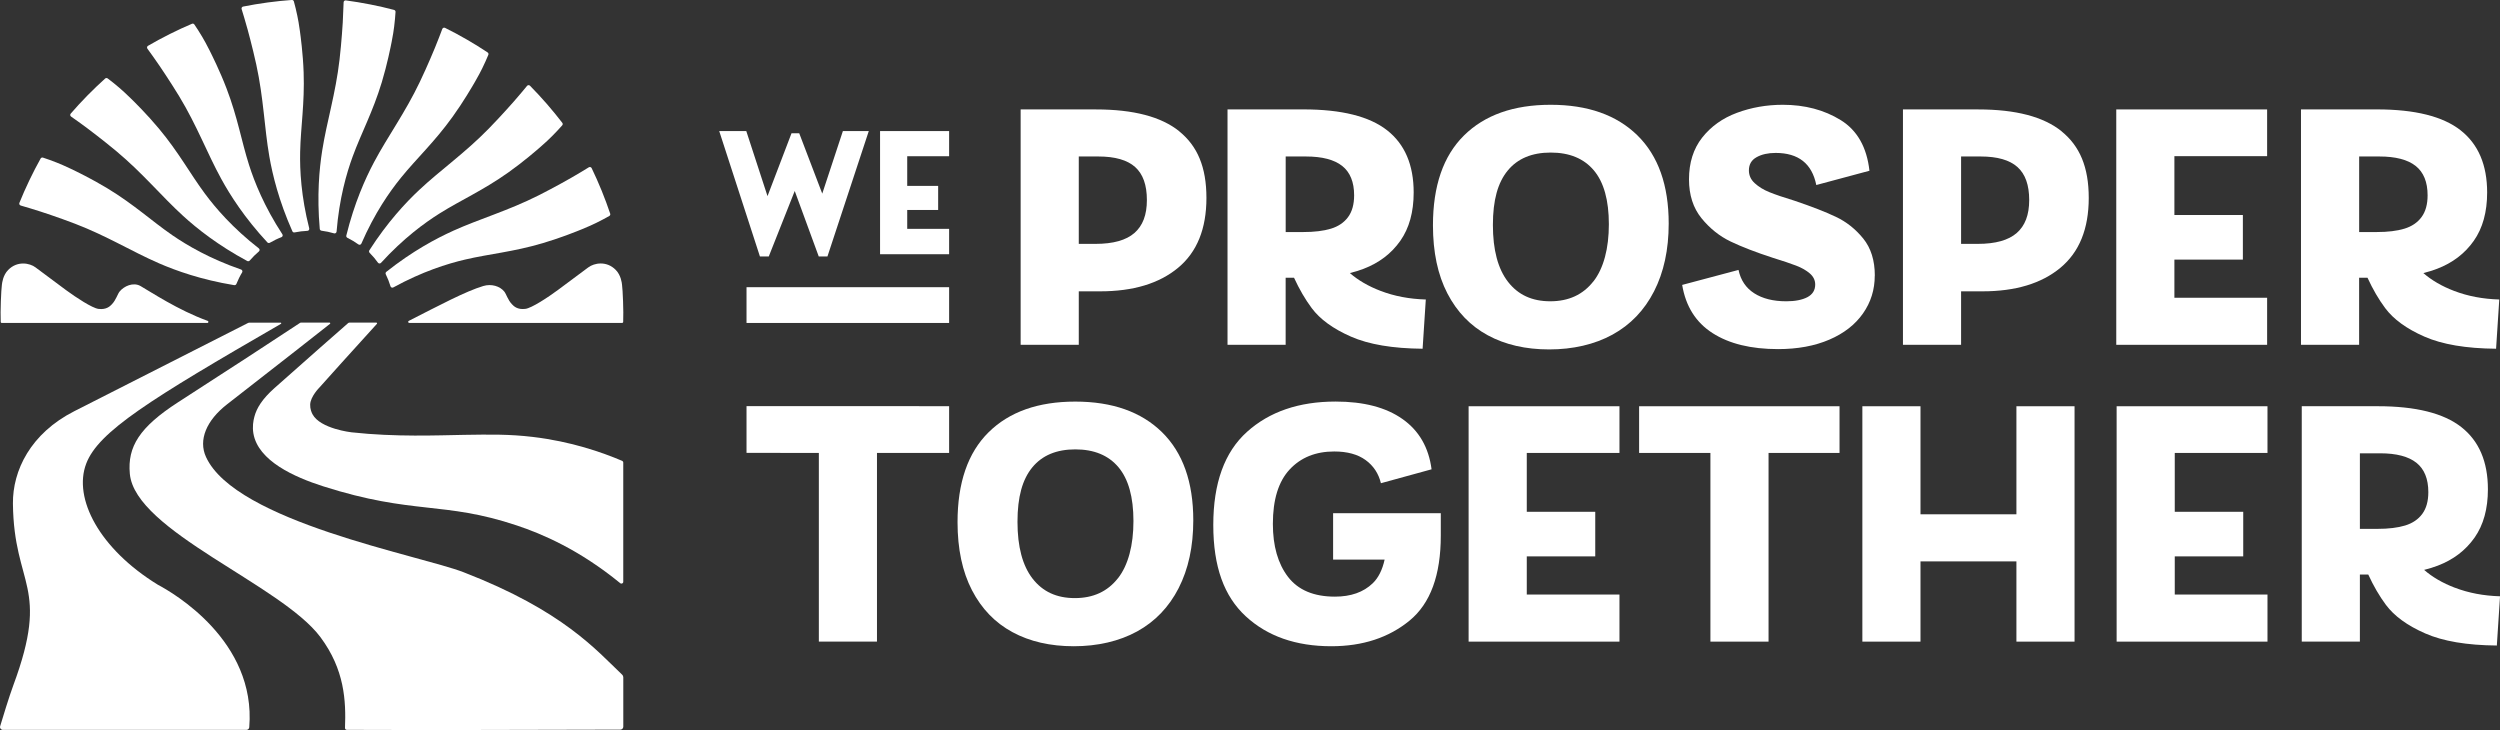
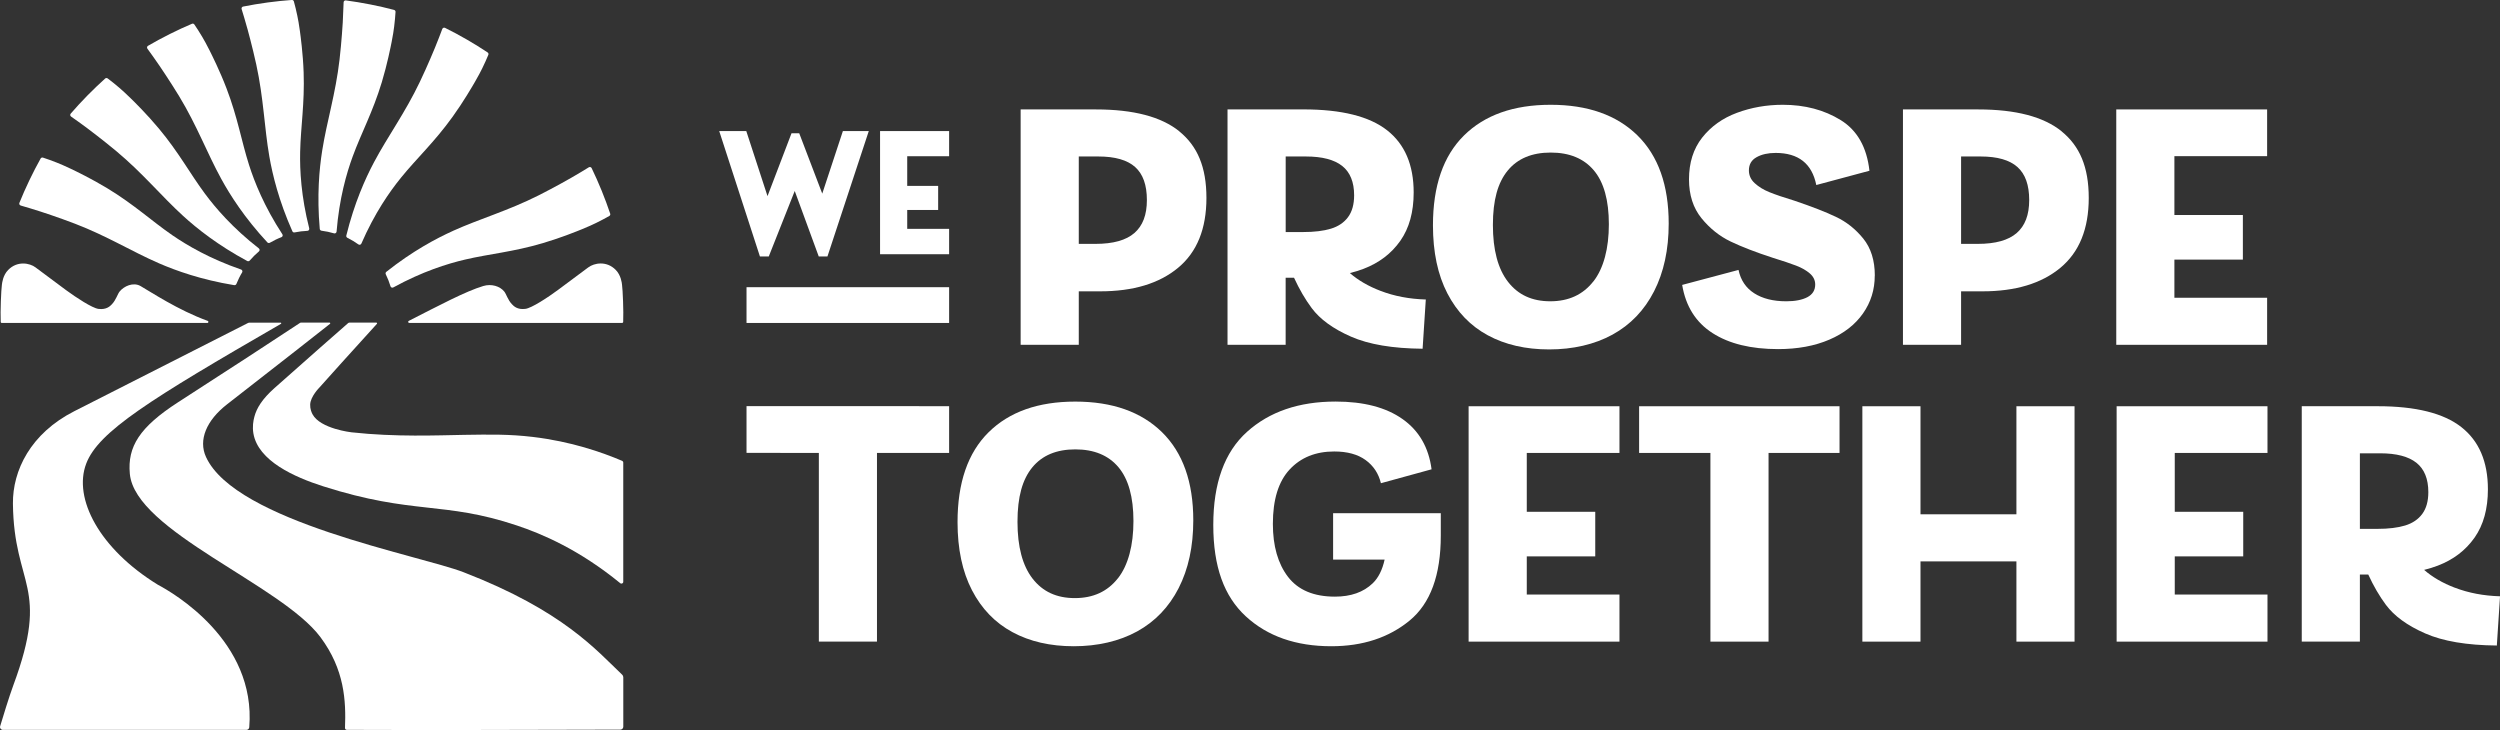
<svg xmlns="http://www.w3.org/2000/svg" id="Layer_2" data-name="Layer 2" viewBox="0 0 688.56 201.07">
  <rect x="0" y="0" width="688.56" height="201.07" fill="#333333" stroke="none" />
  <defs>
    <style>
      .cls-1 {
        fill: #fff;
        stroke-width: 0px;
shape-rendering: geometricPrecision;
      }
    </style>
  </defs>
  <g id="Layer_7" data-name="Layer 7">
    <g>
      <g>
        <path class="cls-1" d="m5.71,56.61c1.48.42,3.29.97,5.36,1.63,0,0,4.89,1.57,9.62,3.39,8.88,3.41,15.64,7.65,23.1,10.89,4.7,2.04,11.6,4.52,20.72,6.02.25.04.5-.1.6-.34.21-.53.46-1.08.74-1.65.27-.55.56-1.06.84-1.53.18-.3.03-.68-.3-.79-8.64-2.99-14.84-6.64-18.96-9.47-5.67-3.91-10.45-8.39-17.79-12.85-4.43-2.69-8.87-4.82-10.09-5.4-1.67-.8-2.91-1.32-3.9-1.72-1.35-.54-2.63-.99-3.82-1.38-.25-.08-.51.03-.64.25-1.03,1.85-2.07,3.83-3.08,5.95-1.04,2.17-1.96,4.27-2.77,6.27-.12.3.05.64.36.72Z" />
        <path class="cls-1" d="m24.11,35.38s4.12,3.07,8.01,6.32c7.3,6.11,12.32,12.3,18.33,17.78,3.78,3.45,9.52,8.03,17.65,12.41.23.12.51.07.68-.13.37-.43.78-.87,1.24-1.33.44-.43.87-.82,1.29-1.18.26-.22.25-.63-.02-.84-7.21-5.62-11.89-11.08-14.87-15.1-4.1-5.53-7.17-11.32-12.67-17.91-3.32-3.98-6.83-7.43-7.8-8.37-1.32-1.3-2.32-2.19-3.13-2.89-1.1-.95-2.17-1.79-3.17-2.54-.21-.16-.49-.14-.69.03-1.57,1.41-3.19,2.96-4.84,4.63-1.69,1.72-3.23,3.4-4.65,5.04-.21.24-.16.62.1.8,1.26.88,2.8,1.98,4.55,3.28Z" />
        <path class="cls-1" d="m43.84,17.98s2.9,4.24,5.53,8.57c4.93,8.14,7.67,15.63,11.59,22.76,2.46,4.49,6.4,10.68,12.68,17.45.18.19.46.23.68.1.49-.29,1.02-.57,1.6-.85.55-.26,1.09-.5,1.6-.69.32-.12.44-.52.25-.8-5-7.66-7.66-14.34-9.18-19.1-2.09-6.56-3.12-13.03-6.19-21.05-1.85-4.85-4.06-9.24-4.66-10.45-.83-1.66-1.49-2.83-2.03-3.75-.74-1.25-1.47-2.39-2.18-3.43-.15-.22-.42-.3-.66-.19-1.95.83-3.98,1.76-6.08,2.81-2.15,1.08-4.16,2.17-6.03,3.26-.28.16-.35.53-.16.79.91,1.24,2.01,2.78,3.24,4.58Z" />
        <path class="cls-1" d="m68.14,7.9s1.37,4.95,2.45,9.9c2.03,9.3,2.2,17.27,3.59,25.28.88,5.05,2.6,12.18,6.35,20.62.1.24.36.37.61.31.56-.11,1.15-.21,1.79-.29.61-.07,1.19-.12,1.74-.14.34-.01.58-.35.5-.68-2.25-8.86-2.61-16.05-2.5-21.05.15-6.88,1.26-13.34.96-21.92-.18-5.18-.85-10.06-1.03-11.39-.25-1.84-.49-3.16-.71-4.2-.29-1.42-.62-2.74-.95-3.95-.07-.25-.3-.42-.56-.4-2.11.15-4.34.38-6.66.69-2.38.32-4.64.71-6.76,1.13-.32.06-.51.39-.41.7.46,1.47,1,3.28,1.58,5.38Z" />
        <path class="cls-1" d="m88.53,63.54c.56.07,1.16.17,1.79.3.6.13,1.16.27,1.69.43.33.1.66-.14.69-.48.74-9.11,2.73-16.03,4.45-20.72,2.37-6.46,5.52-12.21,8.01-20.43,1.5-4.97,2.45-9.79,2.71-11.11.36-1.82.56-3.14.69-4.2.18-1.44.3-2.79.38-4.04.02-.26-.15-.49-.4-.56-2.05-.54-4.22-1.05-6.53-1.5-2.36-.47-4.62-.83-6.76-1.12-.32-.04-.6.2-.61.53-.04,1.53-.12,3.43-.24,5.6,0,0-.3,5.13-.88,10.16-1.09,9.45-3.51,17.05-4.78,25.08-.8,5.06-1.48,12.36-.67,21.56.02.26.22.46.48.5Z" />
        <path class="cls-1" d="m95.38,64.86c-.06.25.06.51.29.63.51.25,1.04.54,1.59.87.52.32,1.01.64,1.46.96.28.2.67.08.81-.23,3.65-8.39,7.77-14.28,10.92-18.16,4.34-5.35,9.17-9.77,14.19-16.74,3.03-4.21,5.49-8.47,6.17-9.64.93-1.6,1.55-2.79,2.02-3.75.64-1.3,1.19-2.54,1.67-3.7.1-.24.02-.51-.2-.66-1.76-1.17-3.66-2.36-5.69-3.53-2.08-1.21-4.1-2.28-6.04-3.24-.29-.14-.64,0-.75.3-.54,1.44-1.22,3.21-2.04,5.22,0,0-1.94,4.75-4.13,9.33-4.09,8.59-8.84,15-12.65,22.18-2.4,4.52-5.41,11.22-7.62,20.19Z" />
-         <path class="cls-1" d="m115.47,52.31c-3.73,3.5-8.75,8.86-13.74,16.63-.14.22-.11.5.07.69.4.4.81.85,1.23,1.34.39.47.75.93,1.07,1.38.2.28.61.3.84.04,6.17-6.75,11.98-11,16.21-13.65,5.83-3.65,11.84-6.27,18.85-11.24,4.23-3,7.94-6.23,8.95-7.12,1.4-1.22,2.37-2.14,3.12-2.9,1.03-1.03,1.95-2.02,2.78-2.96.17-.2.18-.48.02-.69-1.29-1.68-2.7-3.41-4.24-5.19-1.58-1.81-3.14-3.49-4.66-5.03-.23-.23-.6-.21-.81.04-.97,1.19-2.19,2.64-3.62,4.28,0,0-3.38,3.87-6.92,7.49-6.65,6.8-13.22,11.33-19.15,16.89Z" />
        <path class="cls-1" d="m124.79,63.58c-4.67,2.11-11.15,5.55-18.39,11.29-.2.16-.26.44-.15.67.25.51.49,1.06.73,1.66.22.57.41,1.12.57,1.65.1.33.48.48.78.31,8.02-4.39,14.89-6.53,19.76-7.67,6.7-1.57,13.24-2.1,21.47-4.54,4.98-1.47,9.53-3.33,10.78-3.84,1.72-.7,2.93-1.26,3.89-1.73,1.31-.64,2.5-1.28,3.59-1.9.23-.13.33-.4.24-.64-.67-2-1.45-4.1-2.33-6.28-.91-2.23-1.84-4.32-2.78-6.26-.14-.29-.5-.39-.78-.22-1.31.81-2.93,1.79-4.81,2.87,0,0-4.45,2.56-8.98,4.84-8.5,4.28-16.18,6.44-23.59,9.78Z" />
        <path class="cls-1" d="m43.45,161.03s-.02,0-.02-.01c-16.02-9.86-23.35-23.72-19.68-33.34,3.36-8.81,17.46-17.6,53.63-38.49.15-.09.09-.32-.08-.32h-8.66c-.1,0-.19.02-.28.06-4,2.01-31.13,15.81-47.89,24.32-12.06,6.12-17.01,16.36-16.91,25.47.26,22.96,10.35,22.38.11,50.02-1.14,3.08-2.93,8.93-3.63,11.28-.15.51.23,1.01.76,1.01h67.06c.41,0,.76-.31.79-.72,1.96-23.86-21.09-37.11-25.19-39.27Z" />
        <path class="cls-1" d="m103.81,89.18c.11-.12.02-.32-.14-.32h-7.44c-.13,0-.26.05-.36.14-1.43,1.25-12.44,10.9-20.31,17.92-3.33,2.97-4.88,5.48-5.5,7.87-.3,1.11-.58,2.73-.27,4.58,1.29,7.57,11.29,12.04,19.22,14.57,24.84,7.93,33.11,4.02,53.35,10.79,6.91,2.31,17.11,6.61,28.48,15.9.33.27.82.04.82-.39v-32.85c0-.2-.12-.38-.3-.46-5.6-2.38-14.03-5.33-24.61-6.59-6.44-.77-11.77-.68-18.91-.57-7.25.12-18.83.64-31.01-.7,0,0-8.61-.95-10.76-4.98-.27-.5-.69-1.48-.64-2.68.08-2.21,2.53-4.66,2.53-4.66,0,0,11.03-12.32,15.85-17.56Z" />
        <path class="cls-1" d="m171.66,186.5c0-.25-.1-.48-.28-.65-7.06-6.68-16.18-17.6-43.69-28.24-12.11-4.69-62.78-13.9-70.95-31.74-2.16-4.7.12-10.1,5.81-14.52,13.94-10.82,25.96-20.28,28.34-22.16.14-.11.06-.34-.12-.34h-7.84c-.11,0-.21.03-.31.09-8.89,5.89-18.03,11.8-33.56,21.84-10.62,6.87-13.99,12.23-13.3,19.73,1.46,15.78,41.74,30.52,52.51,44.99,6.65,8.94,7.04,17.53,6.75,24.98-.01.3.22.54.52.54,13.63.08,55.5.03,75.32-.06.45,0,.81-.37.81-.82v-13.65Z" />
        <path class="cls-1" d="m162.06,73.62c-.41.31-7.43,5.53-8.41,6.26-2.71,2.01-7.27,5.01-8.97,5.19-2.16.27-3.15-.71-3.69-1.29-1.12-1.17-1.54-2.78-2.11-3.49-1.18-1.47-3.54-2.19-5.76-1.52-4.89,1.46-12.22,5.38-20.54,9.61-.28.14-.18.56.13.56h58.63c.16,0,.29-.12.3-.28.13-2.99-.12-8.84-.32-10.24-.06-.56-.3-2.62-1.72-4.07-2.56-2.62-5.99-1.89-7.52-.73Z" />
        <path class="cls-1" d="m57.19,88.37c-8.13-2.93-15.78-8.05-18.49-9.59-2.02-1.15-4.58.05-5.76,1.52-.57.71-.99,2.31-2.11,3.49-.54.57-1.53,1.55-3.69,1.29-1.7-.19-6.26-3.19-8.97-5.19-.99-.73-8.01-5.95-8.41-6.26-1.54-1.16-4.97-1.89-7.52.73-1.42,1.45-1.65,3.51-1.72,4.07-.2,1.4-.45,7.25-.32,10.24,0,.16.14.28.3.28h56.6c.34,0,.42-.46.1-.58Z" />
      </g>
      <g>
        <g>
          <polygon class="cls-1" points="226.47 53.33 220.16 36.79 220.13 36.71 218 36.71 211.39 54.02 205.57 36.18 205.54 36.1 198.09 36.1 209.27 70.54 209.3 70.63 211.74 70.63 218.89 52.6 225.47 70.55 225.5 70.63 227.9 70.63 239.23 36.26 239.29 36.1 232.15 36.1 226.47 53.33" />
          <polygon class="cls-1" points="261.41 43.03 261.41 36.1 242.39 36.1 242.39 70.02 261.41 70.02 261.41 63.03 249.87 63.03 249.87 57.83 258.39 57.83 258.39 51.2 249.87 51.2 249.87 43.03 261.41 43.03" />
        </g>
        <rect class="cls-1" x="205.61" y="79.1" width="55.8" height="9.85" />
        <g>
          <path class="cls-1" d="m324.83,36.18c-4.98-4.03-12.64-6.04-22.99-6.04h-20.73v64.83h16.01v-14.73h5.89c9.1,0,16.26-2.16,21.46-6.48,5.21-4.32,7.81-10.74,7.81-19.25s-2.49-14.29-7.47-18.32Zm-12.38,27.99c-2.29,2-5.86,3-10.71,3h-4.62v-24.07h5.4c4.58,0,7.96.97,10.12,2.9,2.16,1.93,3.24,4.96,3.24,9.09s-1.15,7.09-3.44,9.09Z" />
          <path class="cls-1" d="m354.1,76.5h2.31c1.46,3.18,3.08,5.96,4.86,8.35,2.29,3.08,5.89,5.7,10.81,7.86,4.91,2.16,11.49,3.27,19.74,3.34l.88-13.56c-4.52-.13-8.66-.92-12.43-2.36-3.39-1.29-6.21-2.94-8.48-4.92,1.32-.33,2.58-.71,3.77-1.17,4.29-1.64,7.66-4.21,10.12-7.71,2.46-3.5,3.68-7.94,3.68-13.31,0-7.6-2.44-13.31-7.32-17.14-4.88-3.83-12.56-5.75-23.03-5.75h-20.92v64.83h16.01v-18.47Zm5.6-33.4c4.45,0,7.78.87,9.97,2.6,2.19,1.74,3.29,4.44,3.29,8.1,0,2.49-.56,4.49-1.67,5.99-1.11,1.51-2.69,2.57-4.71,3.19-2.03.62-4.58.93-7.66.93h-4.81v-20.82h5.6Z" />
          <path class="cls-1" d="m459.6,61.57c0-10.54-2.87-18.63-8.59-24.26-5.73-5.63-13.7-8.45-23.92-8.45s-18.17,2.82-23.87,8.45c-5.7,5.63-8.55,13.88-8.55,24.75,0,7.4,1.33,13.65,3.98,18.76,2.65,5.11,6.37,8.96,11.15,11.54,4.78,2.59,10.41,3.88,16.89,3.88s12.49-1.36,17.44-4.08c4.94-2.72,8.76-6.69,11.44-11.93,2.68-5.24,4.03-11.46,4.03-18.66Zm-20.77,15.96c-2.85,3.63-6.79,5.45-11.84,5.45s-8.86-1.78-11.64-5.35c-2.78-3.57-4.17-8.79-4.17-15.67s1.36-11.67,4.08-14.98c2.72-3.31,6.66-4.96,11.84-4.96s9.13,1.64,11.89,4.91c2.75,3.28,4.13,8.22,4.13,14.83s-1.42,12.13-4.27,15.77Z" />
          <path class="cls-1" d="m516.37,75.92c0-4.19-1.07-7.6-3.19-10.22-2.13-2.62-4.65-4.62-7.56-5.99-2.91-1.38-6.7-2.85-11.35-4.42-3.01-.92-5.32-1.7-6.93-2.36-1.61-.65-2.95-1.47-4.03-2.46-1.08-.98-1.62-2.16-1.62-3.54,0-1.64.7-2.85,2.11-3.63,1.41-.79,3.16-1.18,5.25-1.18,6.29,0,10.02,2.95,11.2,8.84l14.64-3.93c-.72-6.48-3.36-11.13-7.91-13.95-4.55-2.81-9.87-4.22-15.96-4.22-4.45,0-8.66.74-12.62,2.21-3.96,1.47-7.15,3.75-9.58,6.83-2.42,3.08-3.63,6.91-3.63,11.49,0,4.32,1.15,7.89,3.44,10.71,2.29,2.82,4.98,4.96,8.05,6.43,3.08,1.47,6.94,2.96,11.59,4.47,2.75.85,4.89,1.57,6.43,2.16,1.54.59,2.8,1.31,3.78,2.16.98.85,1.47,1.87,1.47,3.04,0,1.57-.72,2.73-2.16,3.49-1.44.75-3.37,1.13-5.8,1.13-3.6,0-6.55-.74-8.84-2.21-2.29-1.47-3.73-3.62-4.32-6.43l-15.52,4.13c.98,5.89,3.76,10.31,8.35,13.26,4.58,2.95,10.61,4.42,18.07,4.42,5.37,0,10.07-.87,14.1-2.6,4.03-1.73,7.12-4.14,9.28-7.22,2.16-3.08,3.24-6.55,3.24-10.41Z" />
          <path class="cls-1" d="m567.84,36.18c-4.98-4.03-12.64-6.04-22.99-6.04h-20.73v64.83h16.01v-14.73h5.89c9.1,0,16.26-2.16,21.46-6.48,5.21-4.32,7.81-10.74,7.81-19.25s-2.49-14.29-7.47-18.32Zm-12.38,27.99c-2.29,2-5.86,3-10.71,3h-4.62v-24.07h5.4c4.58,0,7.96.97,10.12,2.9,2.16,1.93,3.24,4.96,3.24,9.09s-1.15,7.09-3.44,9.09Z" />
          <polygon class="cls-1" points="624.42 82.01 598.88 82.01 598.88 71.5 617.74 71.5 617.74 59.22 598.88 59.22 598.88 43.01 624.42 43.01 624.42 30.14 582.87 30.14 582.87 94.97 624.42 94.97 624.42 82.01" />
-           <path class="cls-1" d="m649.76,76.5h2.31c1.46,3.18,3.08,5.96,4.86,8.35,2.29,3.08,5.89,5.7,10.81,7.86,4.91,2.16,11.49,3.27,19.74,3.34l.88-13.56c-4.52-.13-8.66-.92-12.43-2.36-3.39-1.29-6.21-2.94-8.48-4.92,1.32-.33,2.58-.71,3.77-1.17,4.29-1.64,7.66-4.21,10.12-7.71,2.46-3.5,3.68-7.94,3.68-13.31,0-7.6-2.44-13.31-7.32-17.14-4.88-3.83-12.56-5.75-23.03-5.75h-20.92v64.83h16.01v-18.47Zm5.6-33.4c4.45,0,7.78.87,9.97,2.6,2.19,1.74,3.29,4.44,3.29,8.1,0,2.49-.56,4.49-1.67,5.99-1.11,1.51-2.69,2.57-4.71,3.19-2.03.62-4.58.93-7.66.93h-4.81v-20.82h5.6Z" />
          <polygon class="cls-1" points="205.61 124.73 225.53 124.75 225.53 176.72 241.54 176.72 241.54 124.75 261.41 124.74 261.41 111.87 205.61 111.86 205.61 124.73" />
          <path class="cls-1" d="m296.15,110.61c-10.22,0-18.17,2.82-23.87,8.45-5.7,5.63-8.55,13.88-8.55,24.75,0,7.4,1.33,13.65,3.98,18.76,2.65,5.11,6.37,8.96,11.15,11.54,4.78,2.59,10.41,3.88,16.89,3.88s12.49-1.36,17.44-4.08c4.94-2.72,8.76-6.69,11.44-11.93,2.68-5.24,4.03-11.46,4.03-18.66,0-10.54-2.87-18.63-8.59-24.26-5.73-5.63-13.7-8.45-23.92-8.45Zm11.74,48.67c-2.85,3.63-6.79,5.45-11.84,5.45s-8.86-1.78-11.64-5.35c-2.78-3.57-4.17-8.79-4.17-15.67s1.36-11.67,4.08-14.98c2.72-3.31,6.66-4.96,11.84-4.96s9.13,1.64,11.89,4.91c2.75,3.28,4.13,8.22,4.13,14.83s-1.42,12.13-4.27,15.77Z" />
          <path class="cls-1" d="m367.17,154.12h14.19c-.63,2.85-1.72,5.03-3.28,6.53-2.55,2.46-6.03,3.68-10.41,3.68-5.83,0-10.13-1.82-12.92-5.45-2.78-3.63-4.17-8.5-4.17-14.59,0-6.68,1.54-11.67,4.62-14.98,3.08-3.31,7.17-4.96,12.28-4.96,3.6,0,6.48.79,8.64,2.36,2.16,1.57,3.57,3.7,4.22,6.38l13.95-3.83c-.79-6.02-3.45-10.64-8.01-13.85-4.55-3.21-10.69-4.81-18.42-4.81-10.09,0-18.22,2.78-24.41,8.35-6.19,5.57-9.28,14.11-9.28,25.64s2.98,19.65,8.94,25.15c5.96,5.5,13.82,8.25,23.57,8.25,8.64,0,15.83-2.36,21.56-7.07,5.73-4.71,8.59-12.51,8.59-23.38v-6.19h-29.66v12.77Z" />
          <polygon class="cls-1" points="404.49 176.72 446.04 176.72 446.04 163.75 420.51 163.75 420.51 153.24 439.37 153.24 439.37 140.96 420.51 140.96 420.51 124.75 446.04 124.75 446.04 111.89 404.49 111.89 404.49 176.72" />
          <polygon class="cls-1" points="451.45 124.75 471.09 124.75 471.09 176.72 487.1 176.72 487.1 124.75 506.65 124.75 506.65 111.89 451.45 111.89 451.45 124.75" />
          <polygon class="cls-1" points="555.37 141.65 528.95 141.65 528.95 111.89 512.94 111.89 512.94 176.72 528.95 176.72 528.95 154.62 555.37 154.62 555.37 176.72 571.38 176.72 571.38 111.89 555.37 111.89 555.37 141.65" />
          <polygon class="cls-1" points="582.97 176.72 624.52 176.72 624.52 163.75 598.98 163.75 598.98 153.24 617.84 153.24 617.84 140.96 598.98 140.96 598.98 124.75 624.52 124.75 624.52 111.89 582.97 111.89 582.97 176.72" />
          <path class="cls-1" d="m676.14,161.88c-3.39-1.29-6.21-2.94-8.48-4.92,1.32-.33,2.58-.71,3.77-1.17,4.29-1.64,7.66-4.21,10.12-7.71,2.46-3.5,3.68-7.94,3.68-13.31,0-7.6-2.44-13.31-7.32-17.14-4.88-3.83-12.56-5.75-23.03-5.75h-20.92v64.83h16.01v-18.47h2.31c1.46,3.18,3.08,5.96,4.86,8.35,2.29,3.08,5.89,5.7,10.81,7.86,4.91,2.16,11.49,3.27,19.74,3.34l.88-13.56c-4.52-.13-8.66-.92-12.43-2.36Zm-26.18-37.03h5.6c4.45,0,7.78.87,9.97,2.6,2.19,1.74,3.29,4.44,3.29,8.1,0,2.49-.56,4.49-1.67,5.99-1.11,1.51-2.69,2.57-4.71,3.19-2.03.62-4.58.93-7.66.93h-4.81v-20.82Z" />
        </g>
      </g>
    </g>
  </g>
</svg>